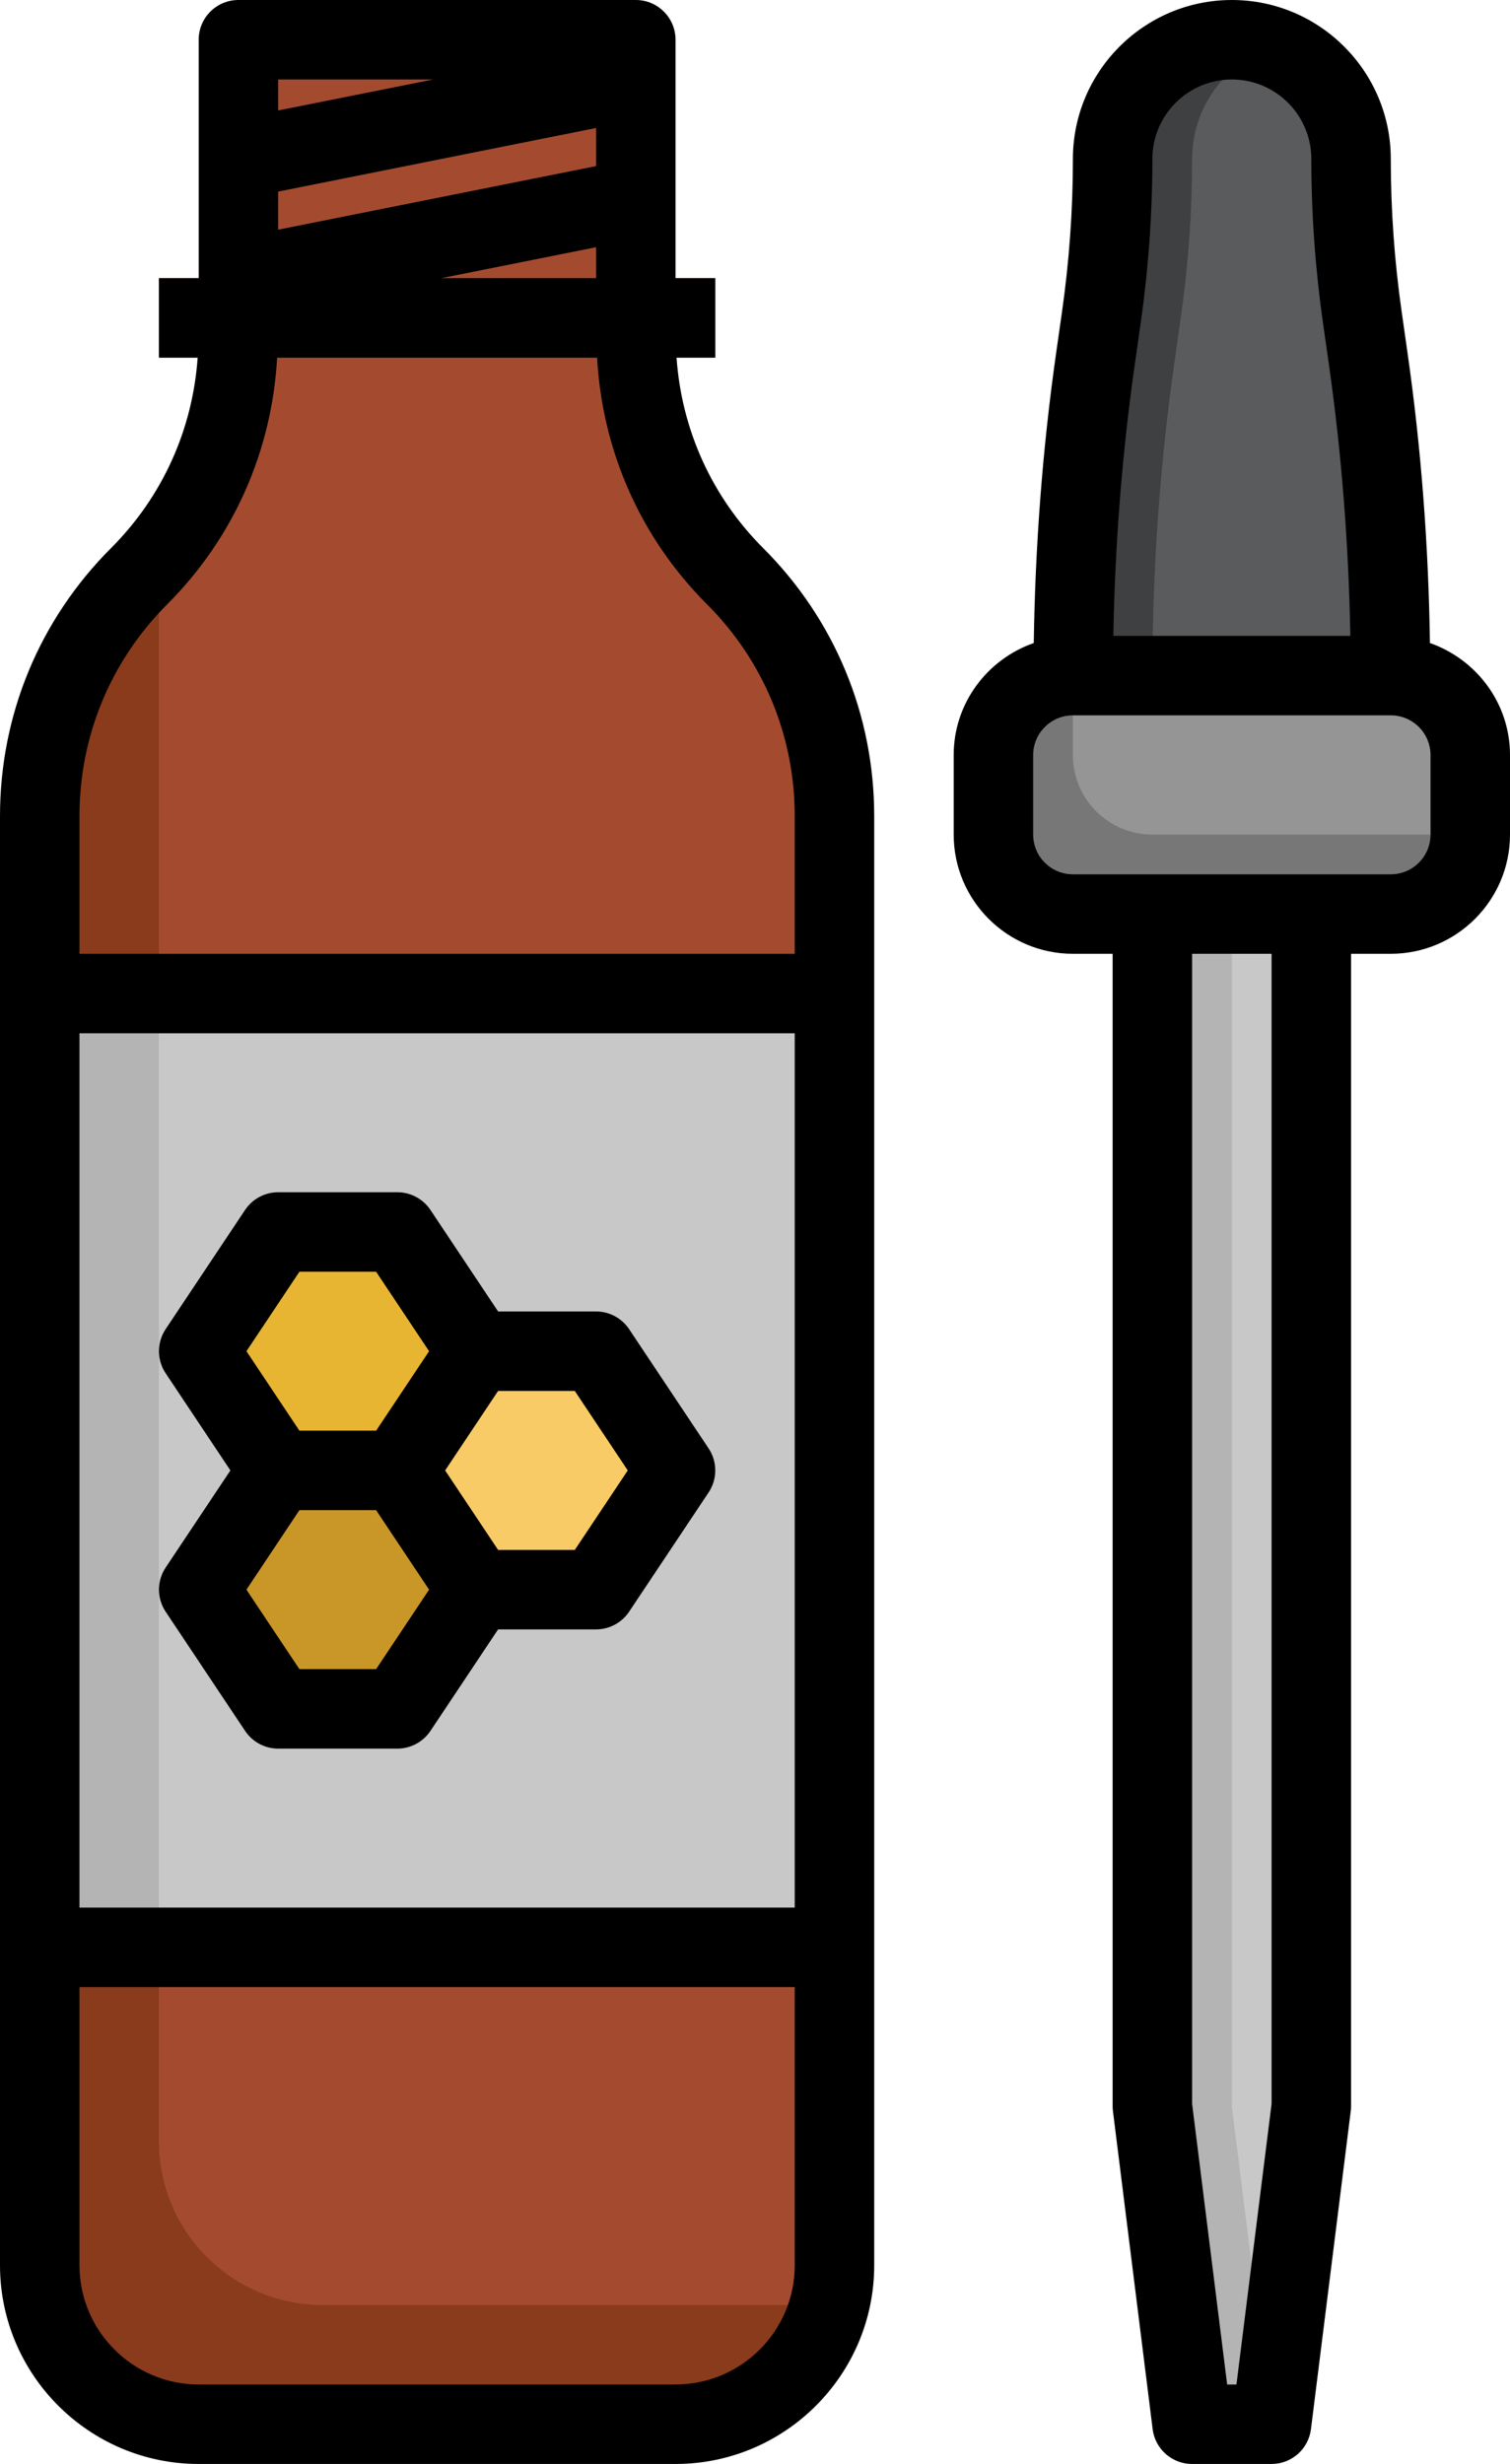
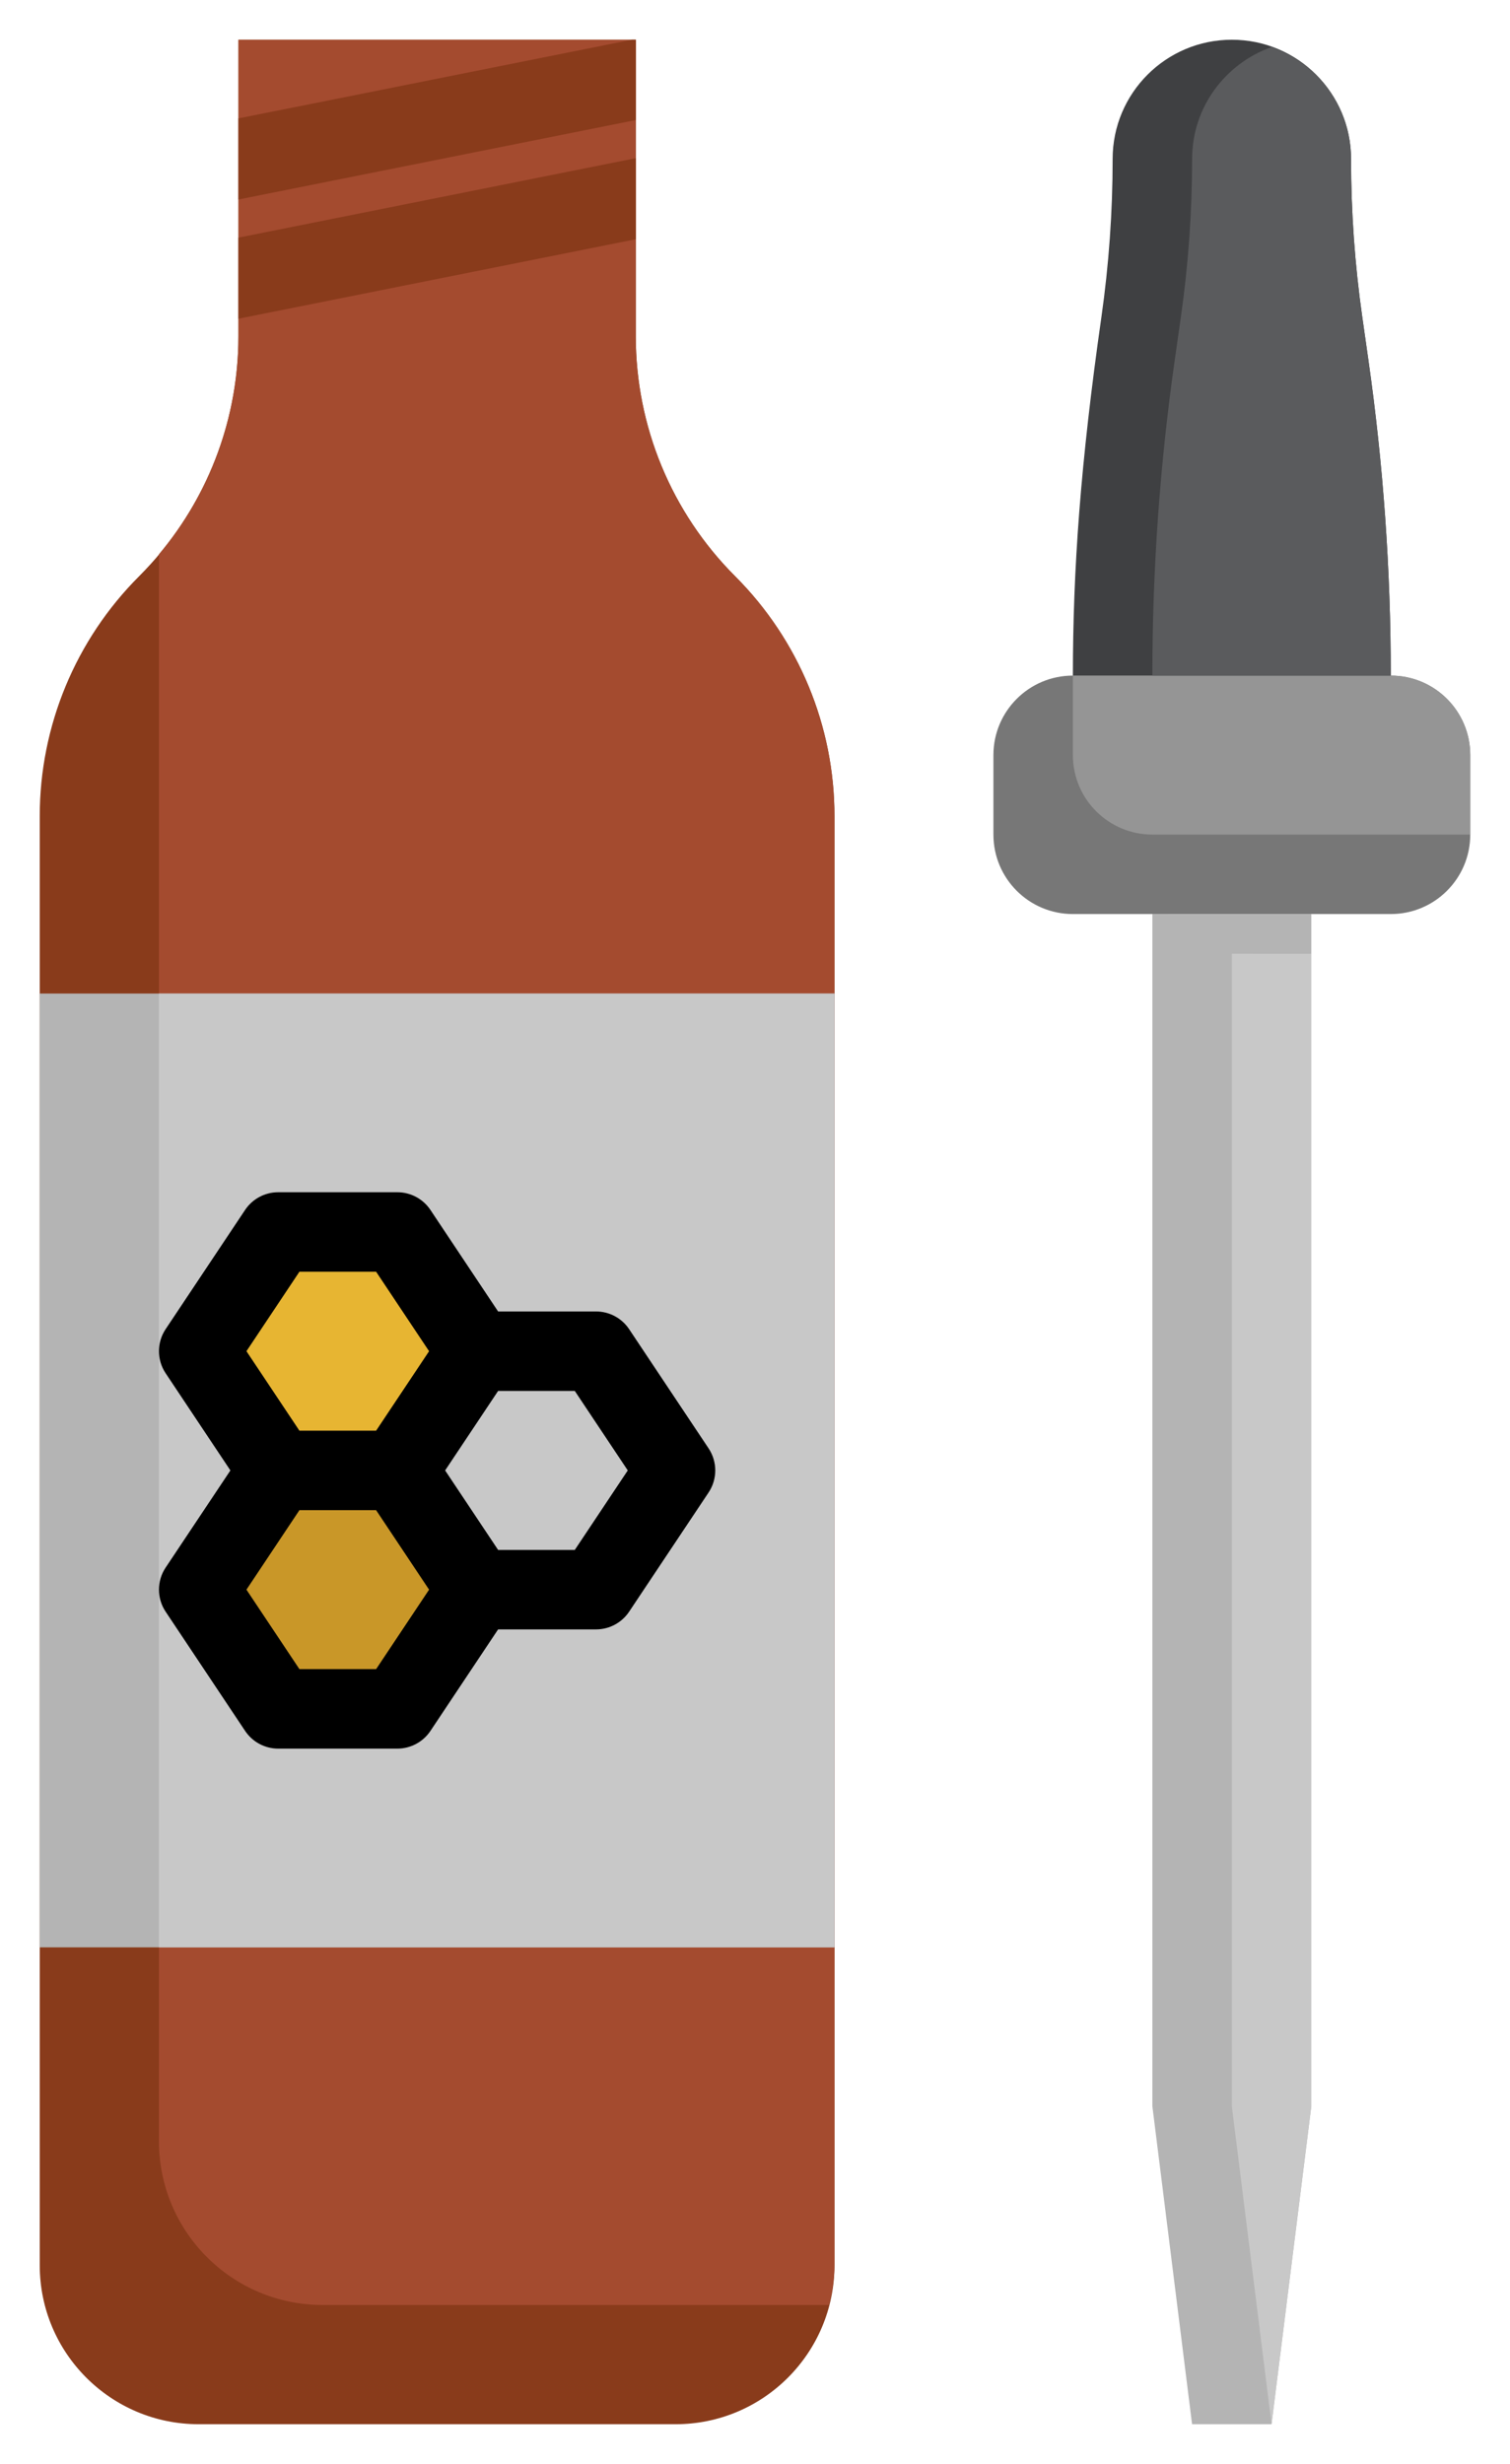
<svg xmlns="http://www.w3.org/2000/svg" height="62.0" preserveAspectRatio="xMidYMid meet" version="1.0" viewBox="13.0 1.0 38.0 62.0" width="38.0" zoomAndPan="magnify">
  <g>
    <g>
      <path d="M34,21.536V58c0,2.209-1.791,4-4,4H18c-2.209,0-4-1.791-4-4V21.536c0-2.264,0.899-4.435,2.5-6.036 l0,0c1.601-1.601,2.5-3.772,2.5-6.036V2h10v7.464c0,2.264,0.899,4.435,2.5,6.036l0,0C33.101,17.101,34,19.272,34,21.536z" fill="#893b1b" />
    </g>
    <g>
      <path d="M29,9.464V2H19v7.464c0,2.014-0.715,3.952-2,5.483v39.933C17,57.156,18.844,59,21.119,59h0h12.74 C33.942,58.679,34,58.347,34,58V21.536c0-2.264-0.899-4.435-2.5-6.036C29.899,13.899,29,11.728,29,9.464z" fill="#a44b2f" />
    </g>
    <g>
      <path d="M14 26H34V50H14z" fill="#b4b4b4" />
    </g>
    <g>
      <path d="M17 26H34V50H17z" fill="#c8c8c8" />
    </g>
    <g>
-       <path d="M17 8H31V10H17z" fill="#893b1b" />
-     </g>
+       </g>
    <g>
      <path d="M25 41L23 44 20 44 18 41 20 38 23 38z" fill="#c99728" />
    </g>
    <g>
-       <path d="M30 38L28 41 25 41 23 38 25 35 28 35z" fill="#f9cb66" />
-     </g>
+       </g>
    <g>
      <path d="M25 35L23 38 20 38 18 35 20 32 23 32z" fill="#e7b532" />
    </g>
    <g>
      <path d="M50,20c0-1.105-0.895-2-2-2h-8l0,0c-1.105,0-2,0.895-2,2v2c0,1.105,0.895,2,2,2h8 c1.105,0,2-0.895,2-2V20z" fill="#777" />
    </g>
    <g>
      <path d="M48,18h-8v2c0,1.105,0.895,2,2,2h8v-2C50,18.895,49.105,18,48,18z" fill="#959595" />
    </g>
    <g>
-       <path d="M48,18L48,18c0-2.663-0.189-5.323-0.566-7.96l-0.151-1.06C47.095,7.662,47,6.332,47,5v0 c0-1.657-1.343-3-3-3h0c-1.657,0-3,1.343-3,3v0c0,1.332-0.095,2.662-0.283,3.98l-0.151,1.06C40.189,12.677,40,15.337,40,18v0" fill="#3f4042" />
+       <path d="M48,18L48,18c0-2.663-0.189-5.323-0.566-7.96l-0.151-1.06C47.095,7.662,47,6.332,47,5v0 c0-1.657-1.343-3-3-3h0c-1.657,0-3,1.343-3,3v0c0,1.332-0.095,2.662-0.283,3.98C40.189,12.677,40,15.337,40,18v0" fill="#3f4042" />
    </g>
    <g>
      <path d="M47.283,8.98C47.095,7.662,47,6.332,47,5c0-1.304-0.837-2.403-2-2.816C43.837,2.597,43,3.696,43,5 c0,1.332-0.095,2.662-0.283,3.98l-0.151,1.06C42.189,12.677,42,15.337,42,18h6c0-2.663-0.189-5.323-0.566-7.96L47.283,8.98z" fill="#5a5b5d" />
    </g>
    <g>
      <path d="M46 24L46 54 44.999 62 42.999 62 42 53.999 42 23.999" fill="#b4b4b4" />
    </g>
    <g>
      <path d="M29 2L28.901 2 19 3.98 19 6.02 29 4.02z" fill="#893b1b" />
    </g>
    <g>
      <path d="M29 4.98L19 6.98 19 9.02 29 7.02z" fill="#893b1b" />
    </g>
    <g>
      <path d="M46 25L44 24.999 44 53.999 44.999 62 46 54z" fill="#c8c8c8" />
    </g>
    <g>
-       <path d="M13,21.536V58c0,2.757,2.243,5,5,5h12c2.757,0,5-2.243,5-5V21.536c0-2.547-0.992-4.942-2.793-6.743 c-1.296-1.296-2.054-2.982-2.181-4.793H31V8h-1V2c0-0.552-0.447-1-1-1H19c-0.553,0-1,0.448-1,1v6h-1v2h0.974 c-0.127,1.811-0.885,3.497-2.181,4.793C13.992,16.594,13,18.989,13,21.536z M15,27h18v22H15V27z M30,61H18c-1.654,0-3-1.346-3-3v-7 h18v7C33,59.654,31.654,61,30,61z M24.099,8L28,7.22V8H24.099z M20,5.82l8-1.6V5.18l-8,1.6V5.82z M23.901,3L20,3.78V3H23.901z M19.974,10h8.052c0.13,2.345,1.093,4.534,2.767,6.207C32.216,17.63,33,19.523,33,21.536V25H15v-3.464 c0-2.013,0.784-3.905,2.207-5.329C18.88,14.534,19.844,12.345,19.974,10z" fill="inherit" />
-     </g>
+       </g>
    <g>
      <path d="M30.832,37.445l-2-3C28.646,34.167,28.334,34,28,34h-2.465l-1.703-2.555C23.646,31.167,23.334,31,23,31h-3 c-0.334,0-0.646,0.167-0.832,0.445l-2,3c-0.224,0.336-0.224,0.773,0,1.109L18.798,38l-1.63,2.445c-0.224,0.336-0.224,0.773,0,1.109 l2,3C19.354,44.833,19.666,45,20,45h3c0.334,0,0.646-0.167,0.832-0.445L25.535,42H28c0.334,0,0.646-0.167,0.832-0.445l2-3 C31.056,38.219,31.056,37.781,30.832,37.445z M20.535,33h1.93l1.333,2l-1.333,2h-1.93l-1.333-2L20.535,33z M22.465,43h-1.93 l-1.333-2l1.333-2h1.93l1.333,2L22.465,43z M27.465,40h-1.93l-1.333-2l1.333-2h1.93l1.333,2L27.465,40z" fill="inherit" />
    </g>
    <g>
-       <path d="M41.008,54.123l0.999,8.001c0.062,0.5,0.488,0.876,0.992,0.876h2c0.504,0,0.93-0.375,0.992-0.876l1.001-8 C46.997,54.083,47,54.042,47,54V25h1c1.654,0,3-1.346,3-3v-2c0-1.307-0.846-2.41-2.015-2.82c-0.035-2.429-0.217-4.874-0.561-7.281 l-0.151-1.06C48.092,7.571,48,6.279,48,5c0-2.206-1.794-4-4-4s-4,1.794-4,4c0,1.279-0.092,2.571-0.273,3.838l-0.151,1.061 c-0.343,2.407-0.525,4.852-0.561,7.281C37.846,17.59,37,18.693,37,20v2c0,1.654,1.346,3,3,3h1v28.999 C41,54.04,41.003,54.082,41.008,54.123z M45,53.938L44.116,61h-0.234L43,53.937V25h2V53.938z M41.556,10.182l0.151-1.06 C41.901,7.76,42,6.374,42,5c0-1.103,0.897-2,2-2s2,0.897,2,2c0,1.374,0.099,2.76,0.293,4.122l0.151,1.06 c0.322,2.254,0.496,4.543,0.538,6.819h-5.964C41.059,14.724,41.234,12.435,41.556,10.182z M39,22v-2c0-0.551,0.448-1,1-1h8 c0.552,0,1,0.449,1,1v2c0,0.551-0.448,1-1,1h-8C39.448,23,39,22.551,39,22z" fill="inherit" />
-     </g>
+       </g>
  </g>
</svg>